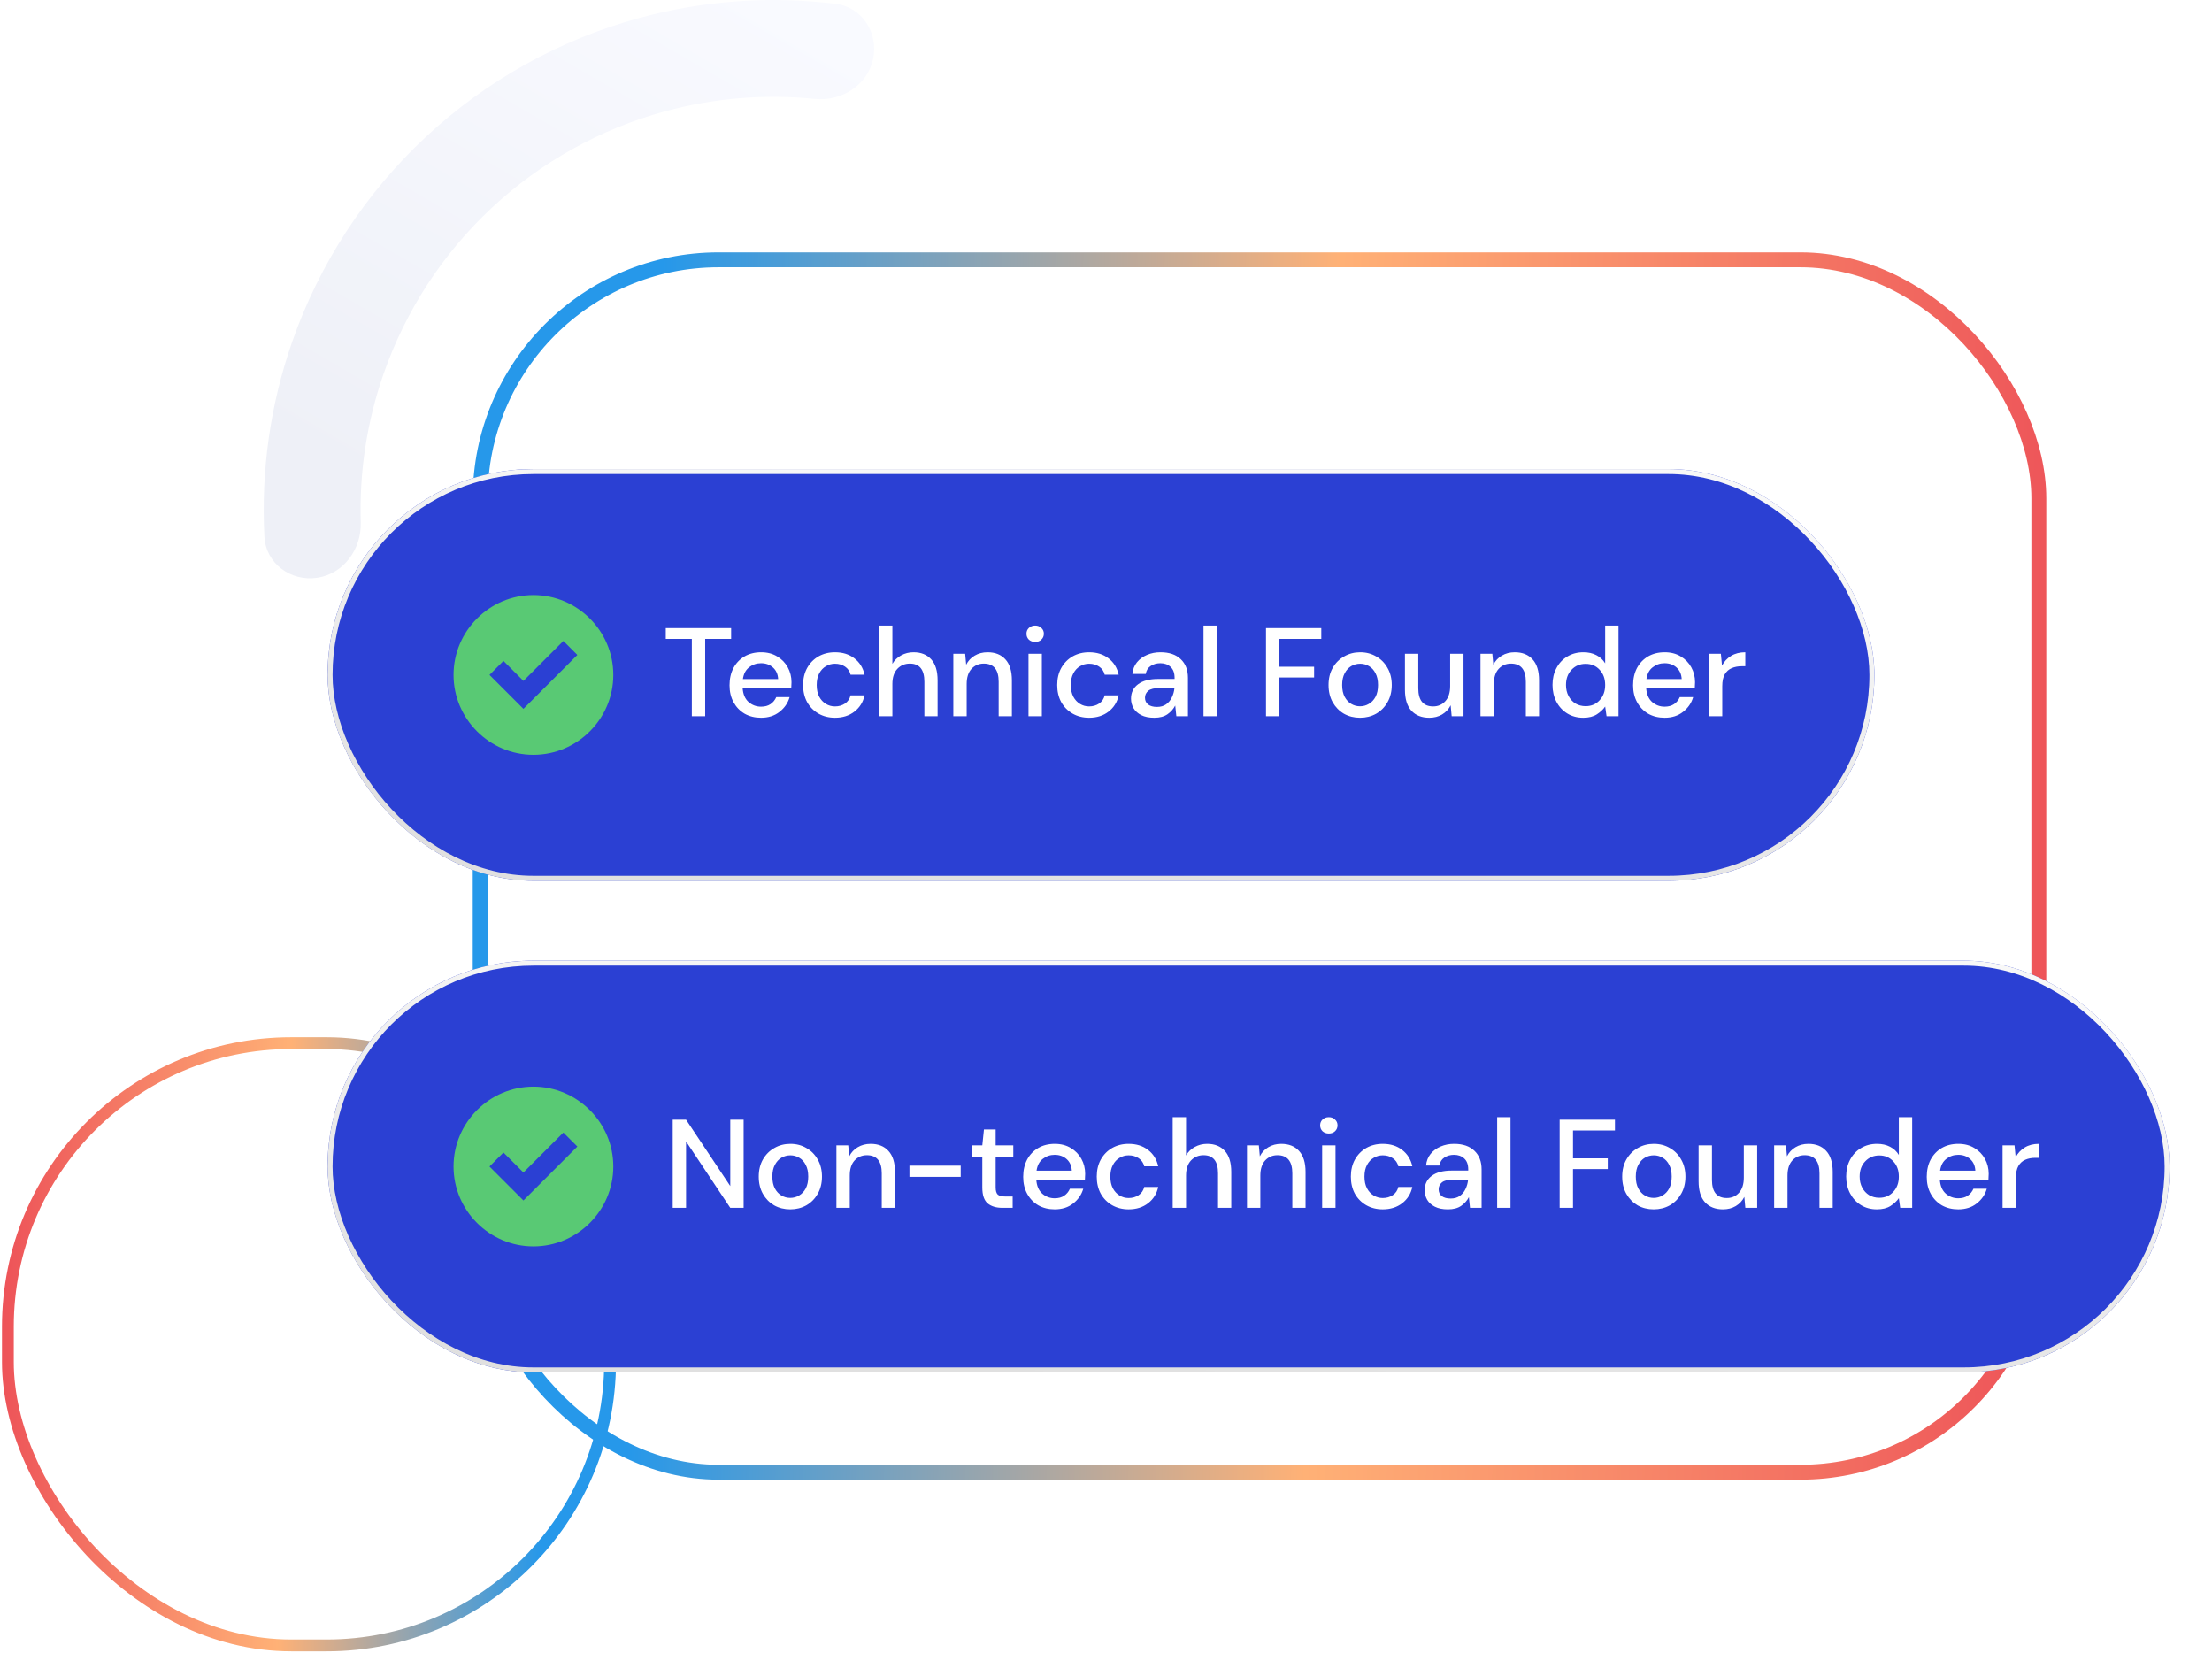
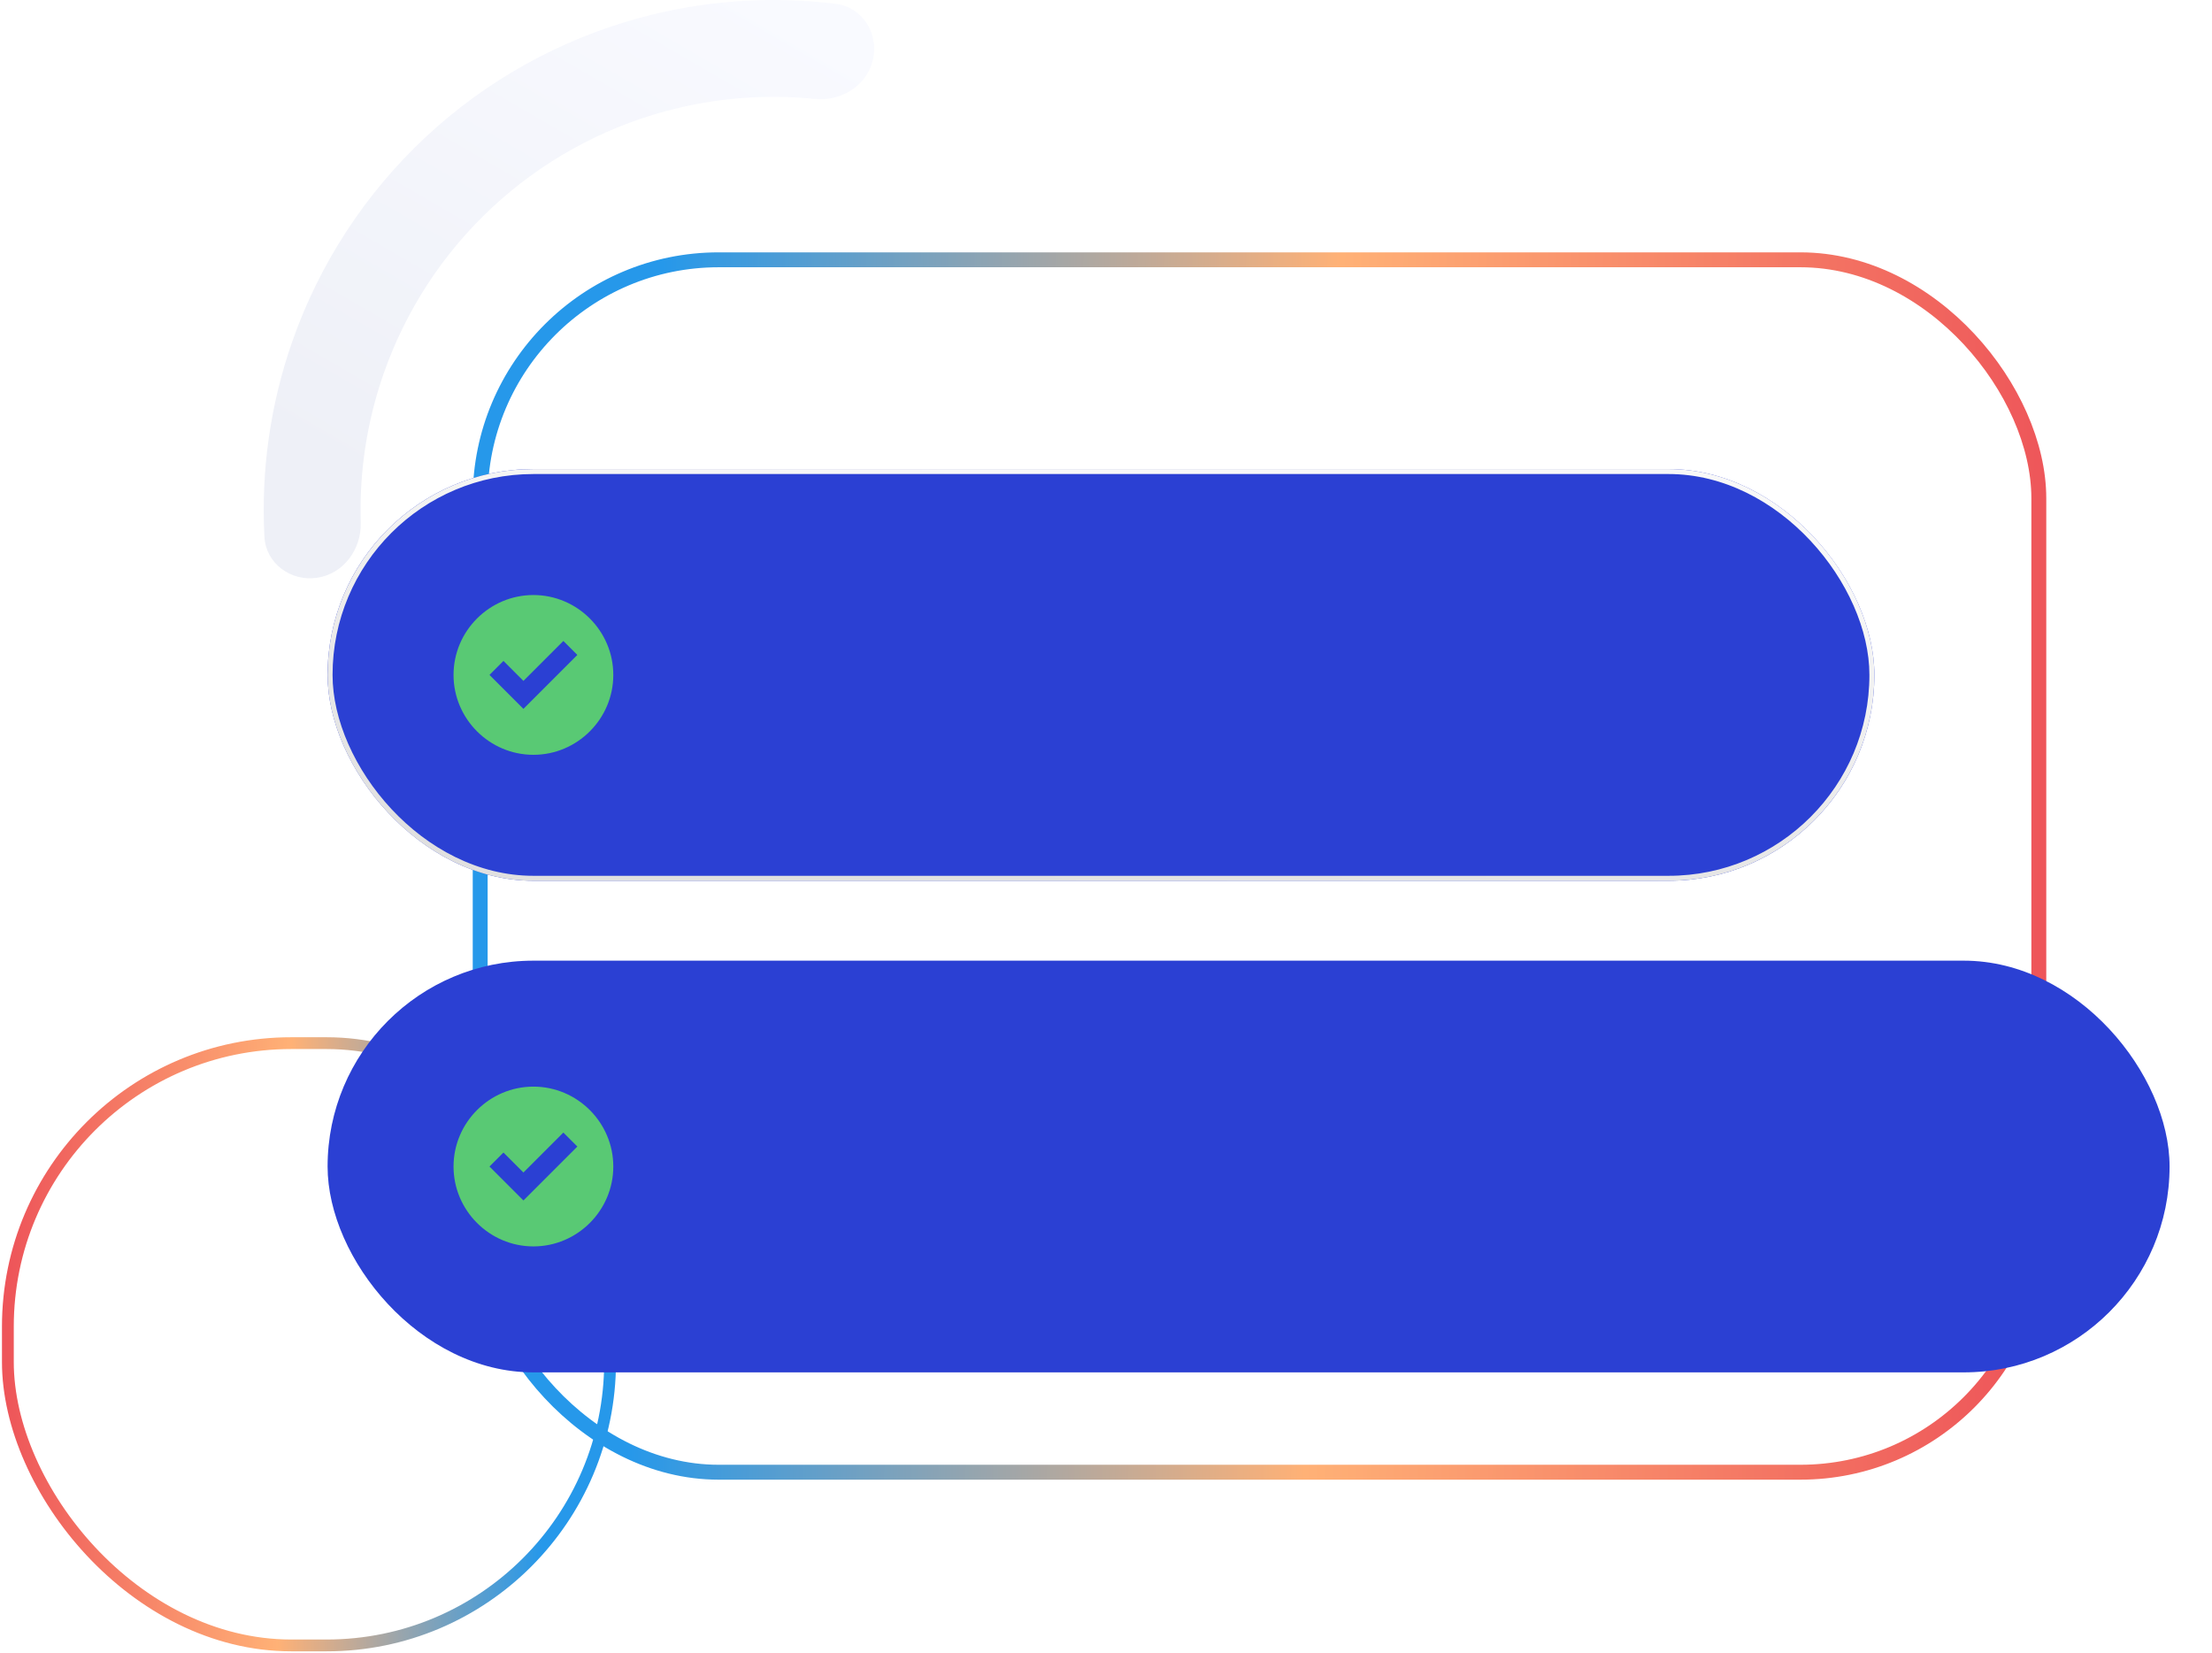
<svg xmlns="http://www.w3.org/2000/svg" width="562" height="420" viewBox="0 0 562 420" fill="none">
  <rect width="549" height="420" rx="24" fill="white" />
  <path d="M80.583 146.775C73.862 147.777 67.541 143.138 67.181 136.353C66.292 119.566 68.677 102.726 74.248 86.783C81.175 66.959 92.819 49.117 108.176 34.794C123.533 20.472 142.143 10.099 162.402 4.57C178.694 0.123 195.659 -1.084 212.343 0.973C219.086 1.804 223.274 8.433 221.807 15.067C220.34 21.702 213.77 25.814 207.01 25.133C194.247 23.848 181.322 24.911 168.88 28.307C152.471 32.785 137.397 41.187 124.958 52.789C112.518 64.39 103.087 78.842 97.476 94.899C93.222 107.074 91.261 119.894 91.654 132.715C91.863 139.506 87.303 145.774 80.583 146.775Z" fill="url(#paint0_linear_5368_202745)" />
  <rect x="122" y="66" width="396" height="308" rx="60.59" stroke="url(#paint1_linear_5368_202745)" stroke-width="3.787" stroke-miterlimit="10" stroke-linecap="round" stroke-linejoin="round" />
  <rect x="155" y="418" width="153" height="153" rx="72" transform="rotate(-180 155 418)" stroke="url(#paint2_linear_5368_202745)" stroke-width="3" stroke-miterlimit="10" stroke-linecap="round" stroke-linejoin="round" />
  <g filter="url(#filter0_d_5368_202745)">
    <rect x="80.705" y="113.115" width="392.991" height="104.59" rx="52.295" fill="#2B40D3" />
    <g clip-path="url(#clip0_5368_202745)">
      <path d="M133 145.115C121.838 145.115 112.705 154.248 112.705 165.41C112.705 176.572 121.838 185.705 133 185.705C144.162 185.705 153.295 176.572 153.295 165.41C153.295 154.248 144.162 145.115 133 145.115ZM130.463 174.035L121.838 165.41L125.389 161.858L130.463 166.932L140.611 156.784L144.162 160.336L130.463 174.035Z" fill="#59C974" />
    </g>
-     <path d="M173.247 175.91V156.262H166.623V153.51H183.231V156.262H176.639V175.91H173.247ZM190.827 176.294C189.269 176.294 187.883 175.952 186.667 175.27C185.472 174.566 184.533 173.595 183.851 172.358C183.168 171.12 182.827 169.68 182.827 168.038C182.827 166.374 183.157 164.912 183.819 163.654C184.501 162.395 185.44 161.414 186.635 160.71C187.851 160.006 189.259 159.654 190.859 159.654C192.416 159.654 193.771 160.006 194.923 160.71C196.075 161.392 196.971 162.31 197.611 163.462C198.251 164.614 198.571 165.883 198.571 167.27C198.571 167.483 198.56 167.718 198.539 167.974C198.539 168.208 198.528 168.475 198.507 168.774H186.155C186.261 170.31 186.763 171.483 187.659 172.294C188.576 173.083 189.632 173.478 190.827 173.478C191.787 173.478 192.587 173.264 193.227 172.838C193.888 172.39 194.379 171.792 194.699 171.046H198.091C197.664 172.539 196.811 173.787 195.531 174.79C194.272 175.792 192.704 176.294 190.827 176.294ZM190.827 162.438C189.696 162.438 188.693 162.779 187.819 163.462C186.944 164.123 186.411 165.126 186.219 166.47H195.179C195.115 165.232 194.677 164.251 193.867 163.526C193.056 162.8 192.043 162.438 190.827 162.438ZM209.61 176.294C208.053 176.294 206.655 175.942 205.418 175.238C204.202 174.534 203.242 173.563 202.538 172.326C201.855 171.067 201.514 169.616 201.514 167.974C201.514 166.331 201.855 164.891 202.538 163.654C203.242 162.395 204.202 161.414 205.418 160.71C206.655 160.006 208.053 159.654 209.61 159.654C211.573 159.654 213.215 160.166 214.538 161.19C215.882 162.214 216.746 163.6 217.13 165.35H213.578C213.365 164.475 212.895 163.792 212.17 163.302C211.445 162.811 210.591 162.566 209.61 162.566C208.778 162.566 208.01 162.779 207.306 163.206C206.602 163.611 206.037 164.219 205.61 165.03C205.183 165.819 204.97 166.8 204.97 167.974C204.97 169.147 205.183 170.139 205.61 170.95C206.037 171.739 206.602 172.347 207.306 172.774C208.01 173.2 208.778 173.414 209.61 173.414C210.591 173.414 211.445 173.168 212.17 172.678C212.895 172.187 213.365 171.494 213.578 170.598H217.13C216.767 172.304 215.914 173.68 214.57 174.726C213.226 175.771 211.573 176.294 209.61 176.294ZM220.809 175.91V152.87H224.201V162.598C224.734 161.68 225.47 160.966 226.409 160.454C227.369 159.92 228.425 159.654 229.577 159.654C231.475 159.654 232.969 160.251 234.057 161.446C235.145 162.64 235.689 164.422 235.689 166.79V175.91H232.329V167.142C232.329 164.07 231.102 162.534 228.649 162.534C227.369 162.534 226.302 162.982 225.449 163.878C224.617 164.774 224.201 166.054 224.201 167.718V175.91H220.809ZM239.684 175.91V160.038H242.692L242.948 162.822C243.438 161.84 244.153 161.072 245.092 160.518C246.052 159.942 247.15 159.654 248.388 159.654C250.308 159.654 251.812 160.251 252.9 161.446C254.009 162.64 254.564 164.422 254.564 166.79V175.91H251.204V167.142C251.204 164.07 249.945 162.534 247.428 162.534C246.169 162.534 245.124 162.982 244.292 163.878C243.481 164.774 243.076 166.054 243.076 167.718V175.91H239.684ZM260.479 157.03C259.839 157.03 259.305 156.838 258.879 156.454C258.473 156.048 258.271 155.547 258.271 154.95C258.271 154.352 258.473 153.862 258.879 153.478C259.305 153.072 259.839 152.87 260.479 152.87C261.119 152.87 261.641 153.072 262.047 153.478C262.473 153.862 262.687 154.352 262.687 154.95C262.687 155.547 262.473 156.048 262.047 156.454C261.641 156.838 261.119 157.03 260.479 157.03ZM258.783 175.91V160.038H262.175V175.91H258.783ZM274.173 176.294C272.615 176.294 271.218 175.942 269.981 175.238C268.765 174.534 267.805 173.563 267.101 172.326C266.418 171.067 266.077 169.616 266.077 167.974C266.077 166.331 266.418 164.891 267.101 163.654C267.805 162.395 268.765 161.414 269.981 160.71C271.218 160.006 272.615 159.654 274.173 159.654C276.135 159.654 277.778 160.166 279.101 161.19C280.445 162.214 281.309 163.6 281.693 165.35H278.141C277.927 164.475 277.458 163.792 276.733 163.302C276.007 162.811 275.154 162.566 274.173 162.566C273.341 162.566 272.573 162.779 271.869 163.206C271.165 163.611 270.599 164.219 270.173 165.03C269.746 165.819 269.533 166.8 269.533 167.974C269.533 169.147 269.746 170.139 270.173 170.95C270.599 171.739 271.165 172.347 271.869 172.774C272.573 173.2 273.341 173.414 274.173 173.414C275.154 173.414 276.007 173.168 276.733 172.678C277.458 172.187 277.927 171.494 278.141 170.598H281.693C281.33 172.304 280.477 173.68 279.133 174.726C277.789 175.771 276.135 176.294 274.173 176.294ZM290.747 176.294C289.403 176.294 288.294 176.07 287.419 175.622C286.545 175.174 285.894 174.587 285.467 173.862C285.041 173.115 284.827 172.304 284.827 171.43C284.827 169.894 285.425 168.678 286.619 167.782C287.814 166.886 289.521 166.438 291.739 166.438H295.899V166.15C295.899 164.912 295.558 163.984 294.875 163.366C294.214 162.747 293.35 162.438 292.283 162.438C291.345 162.438 290.523 162.672 289.819 163.142C289.137 163.59 288.721 164.262 288.571 165.158H285.179C285.286 164.006 285.67 163.024 286.331 162.214C287.014 161.382 287.867 160.752 288.891 160.326C289.937 159.878 291.078 159.654 292.315 159.654C294.534 159.654 296.251 160.24 297.467 161.414C298.683 162.566 299.291 164.144 299.291 166.15V175.91H296.347L296.059 173.19C295.611 174.064 294.961 174.8 294.107 175.398C293.254 175.995 292.134 176.294 290.747 176.294ZM291.419 173.542C292.337 173.542 293.105 173.328 293.723 172.902C294.363 172.454 294.854 171.867 295.195 171.142C295.558 170.416 295.782 169.616 295.867 168.742H292.091C290.747 168.742 289.787 168.976 289.211 169.446C288.657 169.915 288.379 170.502 288.379 171.206C288.379 171.931 288.646 172.507 289.179 172.934C289.734 173.339 290.481 173.542 291.419 173.542ZM303.246 175.91V152.87H306.638V175.91H303.246ZM319.124 175.91V153.51H333.172V156.262H322.516V163.334H331.348V166.054H322.516V175.91H319.124ZM343.014 176.294C341.499 176.294 340.134 175.952 338.918 175.27C337.723 174.566 336.774 173.595 336.07 172.358C335.366 171.099 335.014 169.638 335.014 167.974C335.014 166.31 335.366 164.859 336.07 163.622C336.795 162.363 337.766 161.392 338.982 160.71C340.198 160.006 341.553 159.654 343.046 159.654C344.561 159.654 345.915 160.006 347.11 160.71C348.326 161.392 349.286 162.363 349.99 163.622C350.715 164.859 351.078 166.31 351.078 167.974C351.078 169.638 350.715 171.099 349.99 172.358C349.286 173.595 348.326 174.566 347.11 175.27C345.894 175.952 344.529 176.294 343.014 176.294ZM343.014 173.382C343.825 173.382 344.571 173.179 345.254 172.774C345.958 172.368 346.523 171.771 346.95 170.982C347.377 170.171 347.59 169.168 347.59 167.974C347.59 166.779 347.377 165.787 346.95 164.998C346.545 164.187 345.99 163.579 345.286 163.174C344.603 162.768 343.857 162.566 343.046 162.566C342.235 162.566 341.478 162.768 340.774 163.174C340.091 163.579 339.537 164.187 339.11 164.998C338.683 165.787 338.47 166.779 338.47 167.974C338.47 169.168 338.683 170.171 339.11 170.982C339.537 171.771 340.091 172.368 340.774 172.774C341.457 173.179 342.203 173.382 343.014 173.382ZM360.602 176.294C358.682 176.294 357.168 175.696 356.058 174.502C354.97 173.307 354.426 171.526 354.426 169.158V160.038H357.818V168.806C357.818 171.878 359.077 173.414 361.594 173.414C362.853 173.414 363.888 172.966 364.698 172.07C365.509 171.174 365.914 169.894 365.914 168.23V160.038H369.306V175.91H366.298L366.042 173.126C365.552 174.107 364.826 174.886 363.866 175.462C362.928 176.016 361.84 176.294 360.602 176.294ZM373.621 175.91V160.038H376.629L376.885 162.822C377.376 161.84 378.091 161.072 379.029 160.518C379.989 159.942 381.088 159.654 382.325 159.654C384.245 159.654 385.749 160.251 386.837 161.446C387.947 162.64 388.501 164.422 388.501 166.79V175.91H385.141V167.142C385.141 164.07 383.883 162.534 381.365 162.534C380.107 162.534 379.061 162.982 378.229 163.878C377.419 164.774 377.013 166.054 377.013 167.718V175.91H373.621ZM399.728 176.294C398.192 176.294 396.838 175.931 395.664 175.206C394.491 174.48 393.574 173.488 392.912 172.23C392.251 170.971 391.92 169.542 391.92 167.942C391.92 166.342 392.251 164.923 392.912 163.686C393.574 162.427 394.491 161.446 395.664 160.742C396.859 160.016 398.224 159.654 399.76 159.654C401.019 159.654 402.118 159.899 403.056 160.39C404.016 160.88 404.763 161.574 405.296 162.47V152.87H408.688V175.91H405.648L405.296 173.446C404.784 174.192 404.08 174.854 403.184 175.43C402.288 176.006 401.136 176.294 399.728 176.294ZM400.336 173.35C401.787 173.35 402.971 172.848 403.888 171.846C404.827 170.843 405.296 169.552 405.296 167.974C405.296 166.374 404.827 165.083 403.888 164.102C402.971 163.099 401.787 162.598 400.336 162.598C398.886 162.598 397.691 163.099 396.752 164.102C395.814 165.083 395.344 166.374 395.344 167.974C395.344 169.019 395.558 169.947 395.984 170.758C396.411 171.568 396.998 172.208 397.744 172.678C398.512 173.126 399.376 173.35 400.336 173.35ZM420.389 176.294C418.832 176.294 417.445 175.952 416.229 175.27C415.034 174.566 414.096 173.595 413.413 172.358C412.73 171.12 412.389 169.68 412.389 168.038C412.389 166.374 412.72 164.912 413.381 163.654C414.064 162.395 415.002 161.414 416.197 160.71C417.413 160.006 418.821 159.654 420.421 159.654C421.978 159.654 423.333 160.006 424.485 160.71C425.637 161.392 426.533 162.31 427.173 163.462C427.813 164.614 428.133 165.883 428.133 167.27C428.133 167.483 428.122 167.718 428.101 167.974C428.101 168.208 428.09 168.475 428.069 168.774H415.717C415.824 170.31 416.325 171.483 417.221 172.294C418.138 173.083 419.194 173.478 420.389 173.478C421.349 173.478 422.149 173.264 422.789 172.838C423.45 172.39 423.941 171.792 424.261 171.046H427.653C427.226 172.539 426.373 173.787 425.093 174.79C423.834 175.792 422.266 176.294 420.389 176.294ZM420.389 162.438C419.258 162.438 418.256 162.779 417.381 163.462C416.506 164.123 415.973 165.126 415.781 166.47H424.741C424.677 165.232 424.24 164.251 423.429 163.526C422.618 162.8 421.605 162.438 420.389 162.438ZM431.653 175.91V160.038H434.693L434.981 163.046C435.535 162 436.303 161.179 437.285 160.582C438.287 159.963 439.493 159.654 440.901 159.654V163.206H439.973C439.034 163.206 438.191 163.366 437.445 163.686C436.719 163.984 436.133 164.507 435.685 165.254C435.258 165.979 435.045 166.992 435.045 168.294V175.91H431.653Z" fill="white" />
    <rect x="81.336" y="113.746" width="391.729" height="103.328" rx="51.664" stroke="url(#paint3_linear_5368_202745)" stroke-width="1.262" />
  </g>
  <g filter="url(#filter1_d_5368_202745)">
    <rect x="80.705" y="238" width="467.991" height="104.59" rx="52.295" fill="#2B40D3" />
    <g clip-path="url(#clip1_5368_202745)">
      <path d="M133 270C121.838 270 112.705 279.133 112.705 290.295C112.705 301.457 121.838 310.59 133 310.59C144.162 310.59 153.295 301.457 153.295 290.295C153.295 279.133 144.162 270 133 270ZM130.463 298.92L121.838 290.295L125.389 286.743L130.463 291.817L140.611 281.67L144.162 285.221L130.463 298.92Z" fill="#59C974" />
    </g>
-     <path d="M168.39 300.795V278.395H171.782L183.014 295.259V278.395H186.406V300.795H183.014L171.782 283.931V300.795H168.39ZM198.248 301.179C196.734 301.179 195.368 300.838 194.152 300.155C192.958 299.451 192.008 298.48 191.304 297.243C190.6 295.984 190.248 294.523 190.248 292.859C190.248 291.195 190.6 289.744 191.304 288.507C192.03 287.248 193 286.278 194.216 285.595C195.432 284.891 196.787 284.539 198.28 284.539C199.795 284.539 201.15 284.891 202.344 285.595C203.56 286.278 204.52 287.248 205.224 288.507C205.95 289.744 206.312 291.195 206.312 292.859C206.312 294.523 205.95 295.984 205.224 297.243C204.52 298.48 203.56 299.451 202.344 300.155C201.128 300.838 199.763 301.179 198.248 301.179ZM198.248 298.267C199.059 298.267 199.806 298.064 200.488 297.659C201.192 297.254 201.758 296.656 202.184 295.867C202.611 295.056 202.824 294.054 202.824 292.859C202.824 291.664 202.611 290.672 202.184 289.883C201.779 289.072 201.224 288.464 200.52 288.059C199.838 287.654 199.091 287.451 198.28 287.451C197.47 287.451 196.712 287.654 196.008 288.059C195.326 288.464 194.771 289.072 194.344 289.883C193.918 290.672 193.704 291.664 193.704 292.859C193.704 294.054 193.918 295.056 194.344 295.867C194.771 296.656 195.326 297.254 196.008 297.659C196.691 298.064 197.438 298.267 198.248 298.267ZM209.981 300.795V284.923H212.989L213.245 287.707C213.735 286.726 214.45 285.958 215.389 285.403C216.349 284.827 217.447 284.539 218.685 284.539C220.605 284.539 222.109 285.136 223.197 286.331C224.306 287.526 224.861 289.307 224.861 291.675V300.795H221.501V292.027C221.501 288.955 220.242 287.419 217.725 287.419C216.466 287.419 215.421 287.867 214.589 288.763C213.778 289.659 213.373 290.939 213.373 292.603V300.795H209.981ZM228.536 292.923V290.075H241.56V292.923H228.536ZM252.137 300.795C250.579 300.795 249.342 300.422 248.425 299.675C247.507 298.907 247.049 297.552 247.049 295.611V287.771H244.329V284.923H247.049L247.465 280.891H250.441V284.923H254.921V287.771H250.441V295.611C250.441 296.486 250.622 297.094 250.985 297.435C251.369 297.755 252.019 297.915 252.937 297.915H254.761V300.795H252.137ZM265.436 301.179C263.879 301.179 262.492 300.838 261.276 300.155C260.081 299.451 259.143 298.48 258.46 297.243C257.777 296.006 257.436 294.566 257.436 292.923C257.436 291.259 257.767 289.798 258.428 288.539C259.111 287.28 260.049 286.299 261.244 285.595C262.46 284.891 263.868 284.539 265.468 284.539C267.025 284.539 268.38 284.891 269.532 285.595C270.684 286.278 271.58 287.195 272.22 288.347C272.86 289.499 273.18 290.768 273.18 292.155C273.18 292.368 273.169 292.603 273.148 292.859C273.148 293.094 273.137 293.36 273.116 293.659H260.764C260.871 295.195 261.372 296.368 262.268 297.179C263.185 297.968 264.241 298.363 265.436 298.363C266.396 298.363 267.196 298.15 267.836 297.723C268.497 297.275 268.988 296.678 269.308 295.931H272.7C272.273 297.424 271.42 298.672 270.14 299.675C268.881 300.678 267.313 301.179 265.436 301.179ZM265.436 287.323C264.305 287.323 263.303 287.664 262.428 288.347C261.553 289.008 261.02 290.011 260.828 291.355H269.788C269.724 290.118 269.287 289.136 268.476 288.411C267.665 287.686 266.652 287.323 265.436 287.323ZM284.219 301.179C282.662 301.179 281.265 300.827 280.027 300.123C278.811 299.419 277.851 298.448 277.147 297.211C276.465 295.952 276.123 294.502 276.123 292.859C276.123 291.216 276.465 289.776 277.147 288.539C277.851 287.28 278.811 286.299 280.027 285.595C281.265 284.891 282.662 284.539 284.219 284.539C286.182 284.539 287.825 285.051 289.147 286.075C290.491 287.099 291.355 288.486 291.739 290.235H288.187C287.974 289.36 287.505 288.678 286.779 288.187C286.054 287.696 285.201 287.451 284.219 287.451C283.387 287.451 282.619 287.664 281.915 288.091C281.211 288.496 280.646 289.104 280.219 289.915C279.793 290.704 279.579 291.686 279.579 292.859C279.579 294.032 279.793 295.024 280.219 295.835C280.646 296.624 281.211 297.232 281.915 297.659C282.619 298.086 283.387 298.299 284.219 298.299C285.201 298.299 286.054 298.054 286.779 297.563C287.505 297.072 287.974 296.379 288.187 295.483H291.739C291.377 297.19 290.523 298.566 289.179 299.611C287.835 300.656 286.182 301.179 284.219 301.179ZM295.418 300.795V277.755H298.81V287.483C299.344 286.566 300.08 285.851 301.018 285.339C301.978 284.806 303.034 284.539 304.186 284.539C306.085 284.539 307.578 285.136 308.666 286.331C309.754 287.526 310.298 289.307 310.298 291.675V300.795H306.938V292.027C306.938 288.955 305.712 287.419 303.258 287.419C301.978 287.419 300.912 287.867 300.058 288.763C299.226 289.659 298.81 290.939 298.81 292.603V300.795H295.418ZM314.293 300.795V284.923H317.301L317.557 287.707C318.048 286.726 318.763 285.958 319.701 285.403C320.661 284.827 321.76 284.539 322.997 284.539C324.917 284.539 326.421 285.136 327.509 286.331C328.619 287.526 329.173 289.307 329.173 291.675V300.795H325.813V292.027C325.813 288.955 324.555 287.419 322.037 287.419C320.779 287.419 319.733 287.867 318.901 288.763C318.091 289.659 317.685 290.939 317.685 292.603V300.795H314.293ZM335.088 281.915C334.448 281.915 333.915 281.723 333.488 281.339C333.083 280.934 332.88 280.432 332.88 279.835C332.88 279.238 333.083 278.747 333.488 278.363C333.915 277.958 334.448 277.755 335.088 277.755C335.728 277.755 336.251 277.958 336.656 278.363C337.083 278.747 337.296 279.238 337.296 279.835C337.296 280.432 337.083 280.934 336.656 281.339C336.251 281.723 335.728 281.915 335.088 281.915ZM333.392 300.795V284.923H336.784V300.795H333.392ZM348.782 301.179C347.225 301.179 345.827 300.827 344.59 300.123C343.374 299.419 342.414 298.448 341.71 297.211C341.027 295.952 340.686 294.502 340.686 292.859C340.686 291.216 341.027 289.776 341.71 288.539C342.414 287.28 343.374 286.299 344.59 285.595C345.827 284.891 347.225 284.539 348.782 284.539C350.745 284.539 352.387 285.051 353.71 286.075C355.054 287.099 355.918 288.486 356.302 290.235H352.75C352.537 289.36 352.067 288.678 351.342 288.187C350.617 287.696 349.763 287.451 348.782 287.451C347.95 287.451 347.182 287.664 346.478 288.091C345.774 288.496 345.209 289.104 344.782 289.915C344.355 290.704 344.142 291.686 344.142 292.859C344.142 294.032 344.355 295.024 344.782 295.835C345.209 296.624 345.774 297.232 346.478 297.659C347.182 298.086 347.95 298.299 348.782 298.299C349.763 298.299 350.617 298.054 351.342 297.563C352.067 297.072 352.537 296.379 352.75 295.483H356.302C355.939 297.19 355.086 298.566 353.742 299.611C352.398 300.656 350.745 301.179 348.782 301.179ZM365.357 301.179C364.013 301.179 362.903 300.955 362.029 300.507C361.154 300.059 360.503 299.472 360.077 298.747C359.65 298 359.437 297.19 359.437 296.315C359.437 294.779 360.034 293.563 361.229 292.667C362.423 291.771 364.13 291.323 366.349 291.323H370.509V291.035C370.509 289.798 370.167 288.87 369.485 288.251C368.823 287.632 367.959 287.323 366.893 287.323C365.954 287.323 365.133 287.558 364.429 288.027C363.746 288.475 363.33 289.147 363.181 290.043H359.789C359.895 288.891 360.279 287.91 360.941 287.099C361.623 286.267 362.477 285.638 363.501 285.211C364.546 284.763 365.687 284.539 366.925 284.539C369.143 284.539 370.861 285.126 372.077 286.299C373.293 287.451 373.901 289.03 373.901 291.035V300.795H370.957L370.669 298.075C370.221 298.95 369.57 299.686 368.717 300.283C367.863 300.88 366.743 301.179 365.357 301.179ZM366.029 298.427C366.946 298.427 367.714 298.214 368.333 297.787C368.973 297.339 369.463 296.752 369.805 296.027C370.167 295.302 370.391 294.502 370.477 293.627H366.701C365.357 293.627 364.397 293.862 363.821 294.331C363.266 294.8 362.989 295.387 362.989 296.091C362.989 296.816 363.255 297.392 363.789 297.819C364.343 298.224 365.09 298.427 366.029 298.427ZM377.856 300.795V277.755H381.248V300.795H377.856ZM393.734 300.795V278.395H407.782V281.147H397.126V288.219H405.958V290.939H397.126V300.795H393.734ZM417.623 301.179C416.109 301.179 414.743 300.838 413.527 300.155C412.333 299.451 411.383 298.48 410.679 297.243C409.975 295.984 409.623 294.523 409.623 292.859C409.623 291.195 409.975 289.744 410.679 288.507C411.405 287.248 412.375 286.278 413.591 285.595C414.807 284.891 416.162 284.539 417.655 284.539C419.17 284.539 420.525 284.891 421.719 285.595C422.935 286.278 423.895 287.248 424.599 288.507C425.325 289.744 425.687 291.195 425.687 292.859C425.687 294.523 425.325 295.984 424.599 297.243C423.895 298.48 422.935 299.451 421.719 300.155C420.503 300.838 419.138 301.179 417.623 301.179ZM417.623 298.267C418.434 298.267 419.181 298.064 419.863 297.659C420.567 297.254 421.133 296.656 421.559 295.867C421.986 295.056 422.199 294.054 422.199 292.859C422.199 291.664 421.986 290.672 421.559 289.883C421.154 289.072 420.599 288.464 419.895 288.059C419.213 287.654 418.466 287.451 417.655 287.451C416.845 287.451 416.087 287.654 415.383 288.059C414.701 288.464 414.146 289.072 413.719 289.883C413.293 290.672 413.079 291.664 413.079 292.859C413.079 294.054 413.293 295.056 413.719 295.867C414.146 296.656 414.701 297.254 415.383 297.659C416.066 298.064 416.813 298.267 417.623 298.267ZM435.212 301.179C433.292 301.179 431.777 300.582 430.668 299.387C429.58 298.192 429.036 296.411 429.036 294.043V284.923H432.428V293.691C432.428 296.763 433.686 298.299 436.204 298.299C437.462 298.299 438.497 297.851 439.308 296.955C440.118 296.059 440.524 294.779 440.524 293.115V284.923H443.916V300.795H440.908L440.652 298.011C440.161 298.992 439.436 299.771 438.476 300.347C437.537 300.902 436.449 301.179 435.212 301.179ZM448.231 300.795V284.923H451.239L451.495 287.707C451.985 286.726 452.7 285.958 453.639 285.403C454.599 284.827 455.697 284.539 456.935 284.539C458.855 284.539 460.359 285.136 461.447 286.331C462.556 287.526 463.111 289.307 463.111 291.675V300.795H459.751V292.027C459.751 288.955 458.492 287.419 455.975 287.419C454.716 287.419 453.671 287.867 452.839 288.763C452.028 289.659 451.623 290.939 451.623 292.603V300.795H448.231ZM474.338 301.179C472.802 301.179 471.447 300.816 470.274 300.091C469.1 299.366 468.183 298.374 467.522 297.115C466.86 295.856 466.53 294.427 466.53 292.827C466.53 291.227 466.86 289.808 467.522 288.571C468.183 287.312 469.1 286.331 470.274 285.627C471.468 284.902 472.834 284.539 474.37 284.539C475.628 284.539 476.727 284.784 477.666 285.275C478.626 285.766 479.372 286.459 479.906 287.355V277.755H483.298V300.795H480.258L479.906 298.331C479.394 299.078 478.69 299.739 477.794 300.315C476.898 300.891 475.746 301.179 474.338 301.179ZM474.946 298.235C476.396 298.235 477.58 297.734 478.498 296.731C479.436 295.728 479.906 294.438 479.906 292.859C479.906 291.259 479.436 289.968 478.498 288.987C477.58 287.984 476.396 287.483 474.946 287.483C473.495 287.483 472.3 287.984 471.362 288.987C470.423 289.968 469.954 291.259 469.954 292.859C469.954 293.904 470.167 294.832 470.594 295.643C471.02 296.454 471.607 297.094 472.354 297.563C473.122 298.011 473.986 298.235 474.946 298.235ZM494.998 301.179C493.441 301.179 492.054 300.838 490.838 300.155C489.644 299.451 488.705 298.48 488.022 297.243C487.34 296.006 486.998 294.566 486.998 292.923C486.998 291.259 487.329 289.798 487.99 288.539C488.673 287.28 489.612 286.299 490.806 285.595C492.022 284.891 493.43 284.539 495.03 284.539C496.588 284.539 497.942 284.891 499.094 285.595C500.246 286.278 501.142 287.195 501.782 288.347C502.422 289.499 502.742 290.768 502.742 292.155C502.742 292.368 502.732 292.603 502.71 292.859C502.71 293.094 502.7 293.36 502.678 293.659H490.326C490.433 295.195 490.934 296.368 491.83 297.179C492.748 297.968 493.804 298.363 494.998 298.363C495.958 298.363 496.758 298.15 497.398 297.723C498.06 297.275 498.55 296.678 498.87 295.931H502.262C501.836 297.424 500.982 298.672 499.702 299.675C498.444 300.678 496.876 301.179 494.998 301.179ZM494.998 287.323C493.868 287.323 492.865 287.664 491.99 288.347C491.116 289.008 490.582 290.011 490.39 291.355H499.35C499.286 290.118 498.849 289.136 498.038 288.411C497.228 287.686 496.214 287.323 494.998 287.323ZM506.262 300.795V284.923H509.302L509.59 287.931C510.145 286.886 510.913 286.064 511.894 285.467C512.897 284.848 514.102 284.539 515.51 284.539V288.091H514.582C513.643 288.091 512.801 288.251 512.054 288.571C511.329 288.87 510.742 289.392 510.294 290.139C509.867 290.864 509.654 291.878 509.654 293.179V300.795H506.262Z" fill="white" />
-     <rect x="81.336" y="238.631" width="466.729" height="103.328" rx="51.664" stroke="url(#paint4_linear_5368_202745)" stroke-width="1.262" />
  </g>
  <defs>
    <filter id="filter0_d_5368_202745" x="73.131" y="109.063" width="413.188" height="124.787" filterUnits="userSpaceOnUse" color-interpolation-filters="sRGB">
      <feFlood flood-opacity="0" result="BackgroundImageFix" />
      <feColorMatrix in="SourceAlpha" type="matrix" values="0 0 0 0 0 0 0 0 0 0 0 0 0 0 0 0 0 0 127 0" result="hardAlpha" />
      <feOffset dx="2.525" dy="6.046" />
      <feGaussianBlur stdDeviation="5.049" />
      <feColorMatrix type="matrix" values="0 0 0 0 0 0 0 0 0 0 0 0 0 0 0 0 0 0 0.04 0" />
      <feBlend mode="normal" in2="BackgroundImageFix" result="effect1_dropShadow_5368_202745" />
      <feBlend mode="normal" in="SourceGraphic" in2="effect1_dropShadow_5368_202745" result="shape" />
    </filter>
    <filter id="filter1_d_5368_202745" x="73.131" y="233.948" width="488.188" height="124.787" filterUnits="userSpaceOnUse" color-interpolation-filters="sRGB">
      <feFlood flood-opacity="0" result="BackgroundImageFix" />
      <feColorMatrix in="SourceAlpha" type="matrix" values="0 0 0 0 0 0 0 0 0 0 0 0 0 0 0 0 0 0 127 0" result="hardAlpha" />
      <feOffset dx="2.525" dy="6.046" />
      <feGaussianBlur stdDeviation="5.049" />
      <feColorMatrix type="matrix" values="0 0 0 0 0 0 0 0 0 0 0 0 0 0 0 0 0 0 0.04 0" />
      <feBlend mode="normal" in2="BackgroundImageFix" result="effect1_dropShadow_5368_202745" />
      <feBlend mode="normal" in="SourceGraphic" in2="effect1_dropShadow_5368_202745" result="shape" />
    </filter>
    <linearGradient id="paint0_linear_5368_202745" x1="116.362" y1="138.336" x2="196.5" y2="0" gradientUnits="userSpaceOnUse">
      <stop stop-color="#EEF0F7" />
      <stop offset="1" stop-color="#F9FAFF" />
    </linearGradient>
    <linearGradient id="paint1_linear_5368_202745" x1="122" y1="-5.867" x2="540.084" y2="6.691" gradientUnits="userSpaceOnUse">
      <stop offset="0.116" stop-color="#2698EA" />
      <stop offset="0.528" stop-color="#FFB176" />
      <stop offset="0.983" stop-color="#ED5158" />
    </linearGradient>
    <linearGradient id="paint2_linear_5368_202745" x1="155" y1="382.3" x2="316.59" y2="386.075" gradientUnits="userSpaceOnUse">
      <stop offset="0.116" stop-color="#2698EA" />
      <stop offset="0.528" stop-color="#FFB176" />
      <stop offset="0.983" stop-color="#ED5158" />
    </linearGradient>
    <linearGradient id="paint3_linear_5368_202745" x1="217.656" y1="217.705" x2="230.827" y2="111.064" gradientUnits="userSpaceOnUse">
      <stop stop-color="#E0E0E0" />
      <stop offset="1" stop-color="#F8F8F8" />
    </linearGradient>
    <linearGradient id="paint4_linear_5368_202745" x1="243.793" y1="342.59" x2="254.902" y2="235.475" gradientUnits="userSpaceOnUse">
      <stop stop-color="#E0E0E0" />
      <stop offset="1" stop-color="#F8F8F8" />
    </linearGradient>
    <clipPath id="clip0_5368_202745">
      <rect width="40.59" height="40.59" fill="white" transform="translate(112.705 145.115)" />
    </clipPath>
    <clipPath id="clip1_5368_202745">
      <rect width="40.59" height="40.59" fill="white" transform="translate(112.705 270)" />
    </clipPath>
  </defs>
</svg>